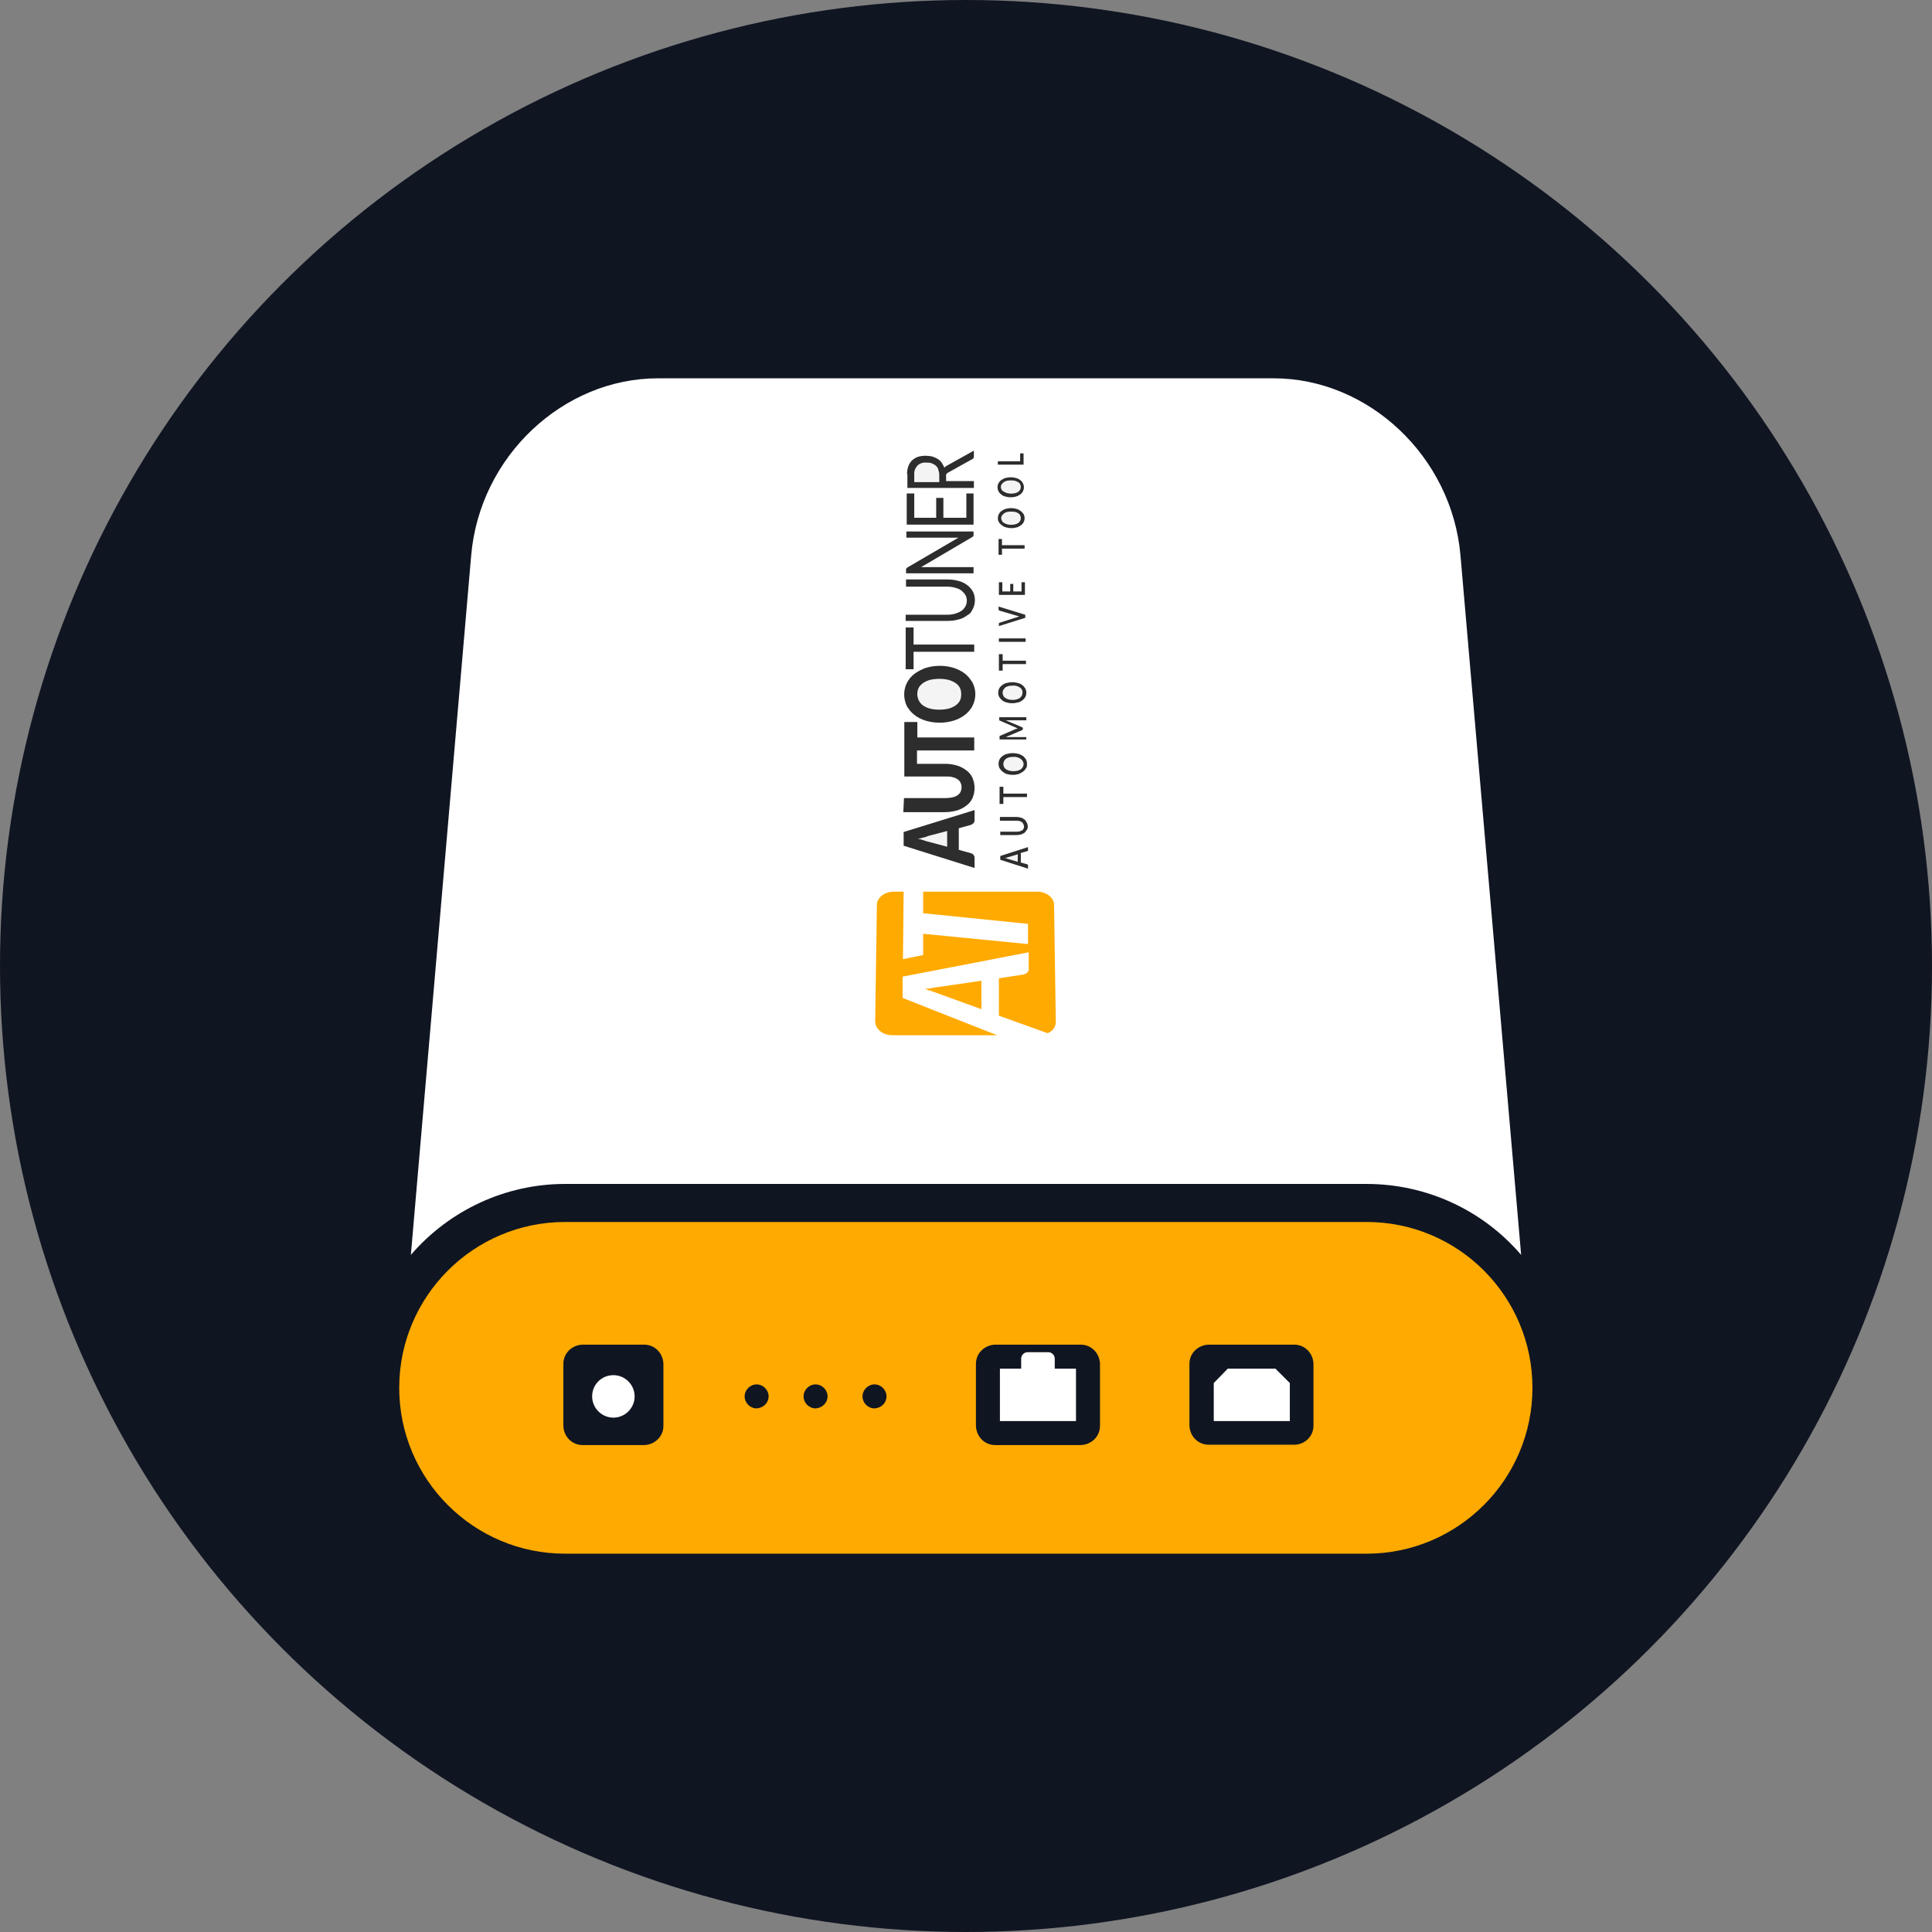
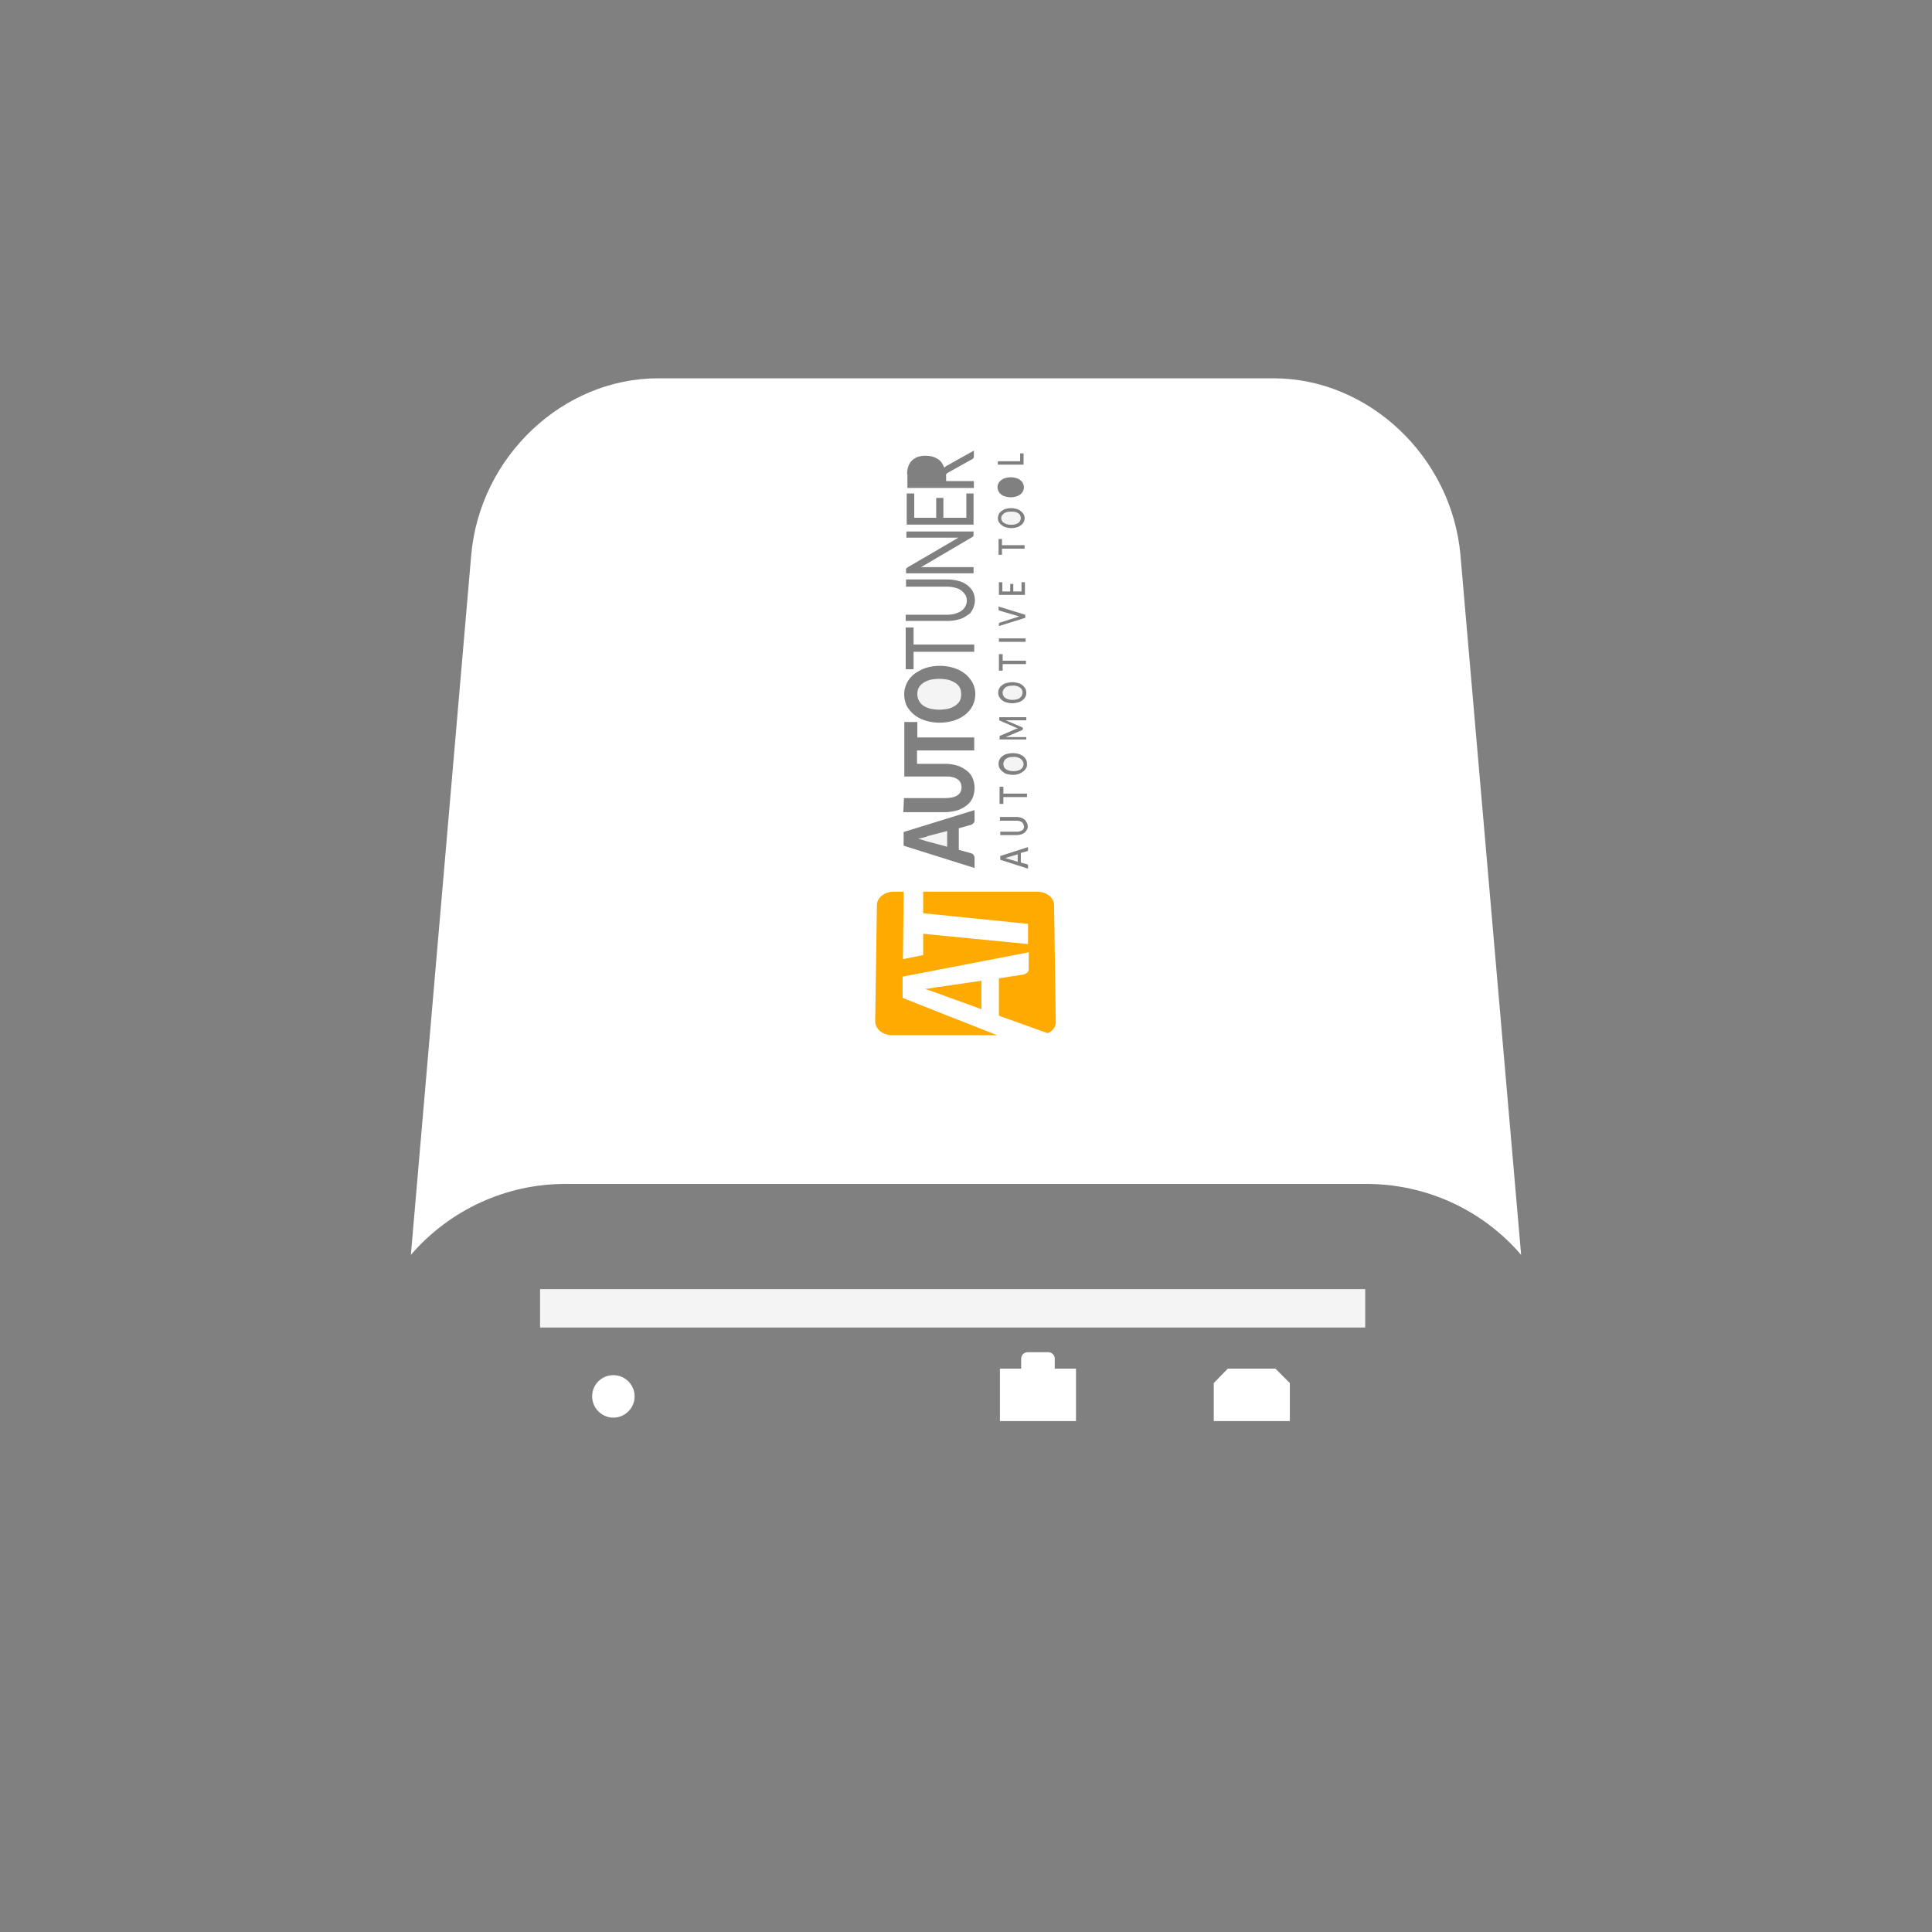
<svg xmlns="http://www.w3.org/2000/svg" viewBox="0 0 563.8 563.8" version="1.1" data-name="Calque 1" id="Calque_1">
  <rect x="0" y="0" width="563.8" height="563.8" fill="#808080" stroke="none" />
  <defs>
    <style>
      .cls-1 {
        fill: #f4f4f4;
      }

      .cls-1, .cls-2, .cls-3, .cls-4, .cls-5 {
        stroke-width: 0px;
      }

      .cls-2 {
        fill: #2d2d2d;
      }

      .cls-3 {
        fill: #101522;
      }

      .cls-4 {
        fill: #fa0;
      }

      .cls-5 {
        fill: #fff;
      }
    </style>
  </defs>
-   <circle r="281.9" cy="281.9" cx="281.9" class="cls-3" />
  <g>
    <rect height="11.2" width="240.8" y="376.2" x="157.6" class="cls-1" />
-     <rect height="132.4" width="49.6" y="124.9" x="258.7" class="cls-2" />
    <rect height="53.8" width="64.9" y="257.3" x="251.7" class="cls-4" />
    <g data-name="6d2b0c0a-448e-4641-8e0b-ebed0d71630c" id="_6d2b0c0a-448e-4641-8e0b-ebed0d71630c">
-       <path d="M293,143.5c.3.2.6.3.9.4.8.2,1.6.2,2.4,0,.3-.1.6-.2.9-.4.2-.2.4-.4.5-.6.1-.2.2-.5.2-.8s-.1-.6-.2-.8-.3-.5-.6-.6c-.3-.2-.6-.3-.9-.4-.4-.1-.8-.1-1.2-.1s-.8,0-1.2.1c-.3.1-.6.2-.9.4-.2.2-.4.4-.6.6-.3.5-.3,1.1,0,1.6.2.3.4.5.7.6Z" class="cls-1" />
-       <path d="M273.1,135.9c-.3-.3-.8-.5-1.2-.7-.5-.2-1-.2-1.6-.2-.9-.1-1.9.2-2.6.9-.6.7-1,1.6-.9,2.6v2.2h7.3v-2.1c0-.5-.1-1-.3-1.5,0-.5-.4-.9-.7-1.2Z" class="cls-1" />
      <path d="M297.2,149.8c-.3-.2-.6-.3-.9-.4-.4-.1-.8-.1-1.2-.1s-.8,0-1.2.1c-.3.1-.6.2-.9.4-.2.2-.4.4-.6.6-.3.5-.3,1.1,0,1.6.1.2.3.5.6.6.3.2.6.3.9.4.8.2,1.6.2,2.4,0,.3-.1.6-.2.9-.4.2-.2.4-.4.5-.6.1-.2.2-.5.2-.8s-.1-.6-.2-.8c0-.2-.3-.4-.5-.6Z" class="cls-1" />
      <path d="M297.6,200.6c-.3-.2-.6-.3-.9-.4-.4-.1-.8-.2-1.2-.1-.4,0-.8,0-1.2.1-.3.1-.6.2-.9.4-.2.2-.4.4-.6.7-.3.5-.3,1.2,0,1.7.1.3.3.5.6.7.3.2.6.3.9.4.8.2,1.6.2,2.4,0,.3-.1.6-.2.9-.4.2-.2.4-.4.6-.7.1-.3.2-.6.2-.9s-.1-.6-.2-.9c-.2-.2-.3-.4-.6-.6Z" class="cls-1" />
      <path d="M269.4,205.9c.6.4,1.3.7,2,.9,1.8.4,3.6.4,5.4,0,.7-.2,1.4-.5,2-.9.5-.4,1-.8,1.3-1.4.3-.6.4-1.2.4-1.9s-.1-1.3-.4-1.9c-.3-.6-.7-1-1.3-1.4-.6-.4-1.3-.7-2-.9-1.8-.4-3.6-.4-5.4,0-.7.2-1.4.5-2,.9-.5.4-1,.8-1.3,1.4-.9,1.8-.3,4.1,1.3,5.2h0Z" class="cls-1" />
      <path d="M294,250.2c-.2.1-.5.1-.9.2h.5c0,.1.4.2.4.2l3,.9v-2.2l-3,.9Z" class="cls-1" />
      <path d="M297.8,221.4c-.3-.2-.6-.3-.9-.4-.4-.1-.8-.2-1.2-.1-.4,0-.8,0-1.2.1-.3.1-.6.2-.9.4-.8.6-1,1.6-.6,2.4.1.3.3.5.6.7.3.2.6.3.9.4.8.2,1.7.2,2.5,0,.3-.1.6-.2.9-.4.5-.4.8-.9.8-1.5,0-.7-.4-1.2-.9-1.6h0Z" class="cls-1" />
      <path d="M426.2,162.1c-2.5-28.9-26.9-51.7-54.5-51.7h-179.7c-27.6,0-52,22.7-54.5,51.7l-17.6,204.1c11.3-13.1,27.7-20.7,45-20.7h233.9c17.3,0,33.8,7.5,45.1,20.7l-17.7-204.1ZM300,253.5l-8.1-2.6v-1.1l8.1-2.6v.9c0,.1,0,.2-.1.2q-.1.1-.2.1l-1.8.5v2.8l1.8.5c.1,0,.1.1.2.1q.1.1.1.2v1ZM299.7,242.1c-.2.3-.4.6-.7.9-.3.2-.7.4-1,.5-.4.1-.9.2-1.3.2h-4.8v-1h4.8c.3,0,.6,0,.9-.1.2-.1.5-.2.7-.3s.3-.3.4-.5.2-.4.1-.7c0-.2-.1-.5-.2-.7s-.3-.4-.4-.5c-.2-.1-.4-.2-.7-.3-.3-.1-.6-.1-.9-.1h-4.8v-1.1h4.8c.4,0,.9.1,1.3.2.4.1.7.3,1,.5s.5.5.7.9c.2.3.3.7.3,1.1.1.2,0,.6-.2,1h0ZM299.7,232.6h-6.9v2h-1.1v-5h1.1v2h6.9v1ZM299.4,224.2c-.2.4-.5.7-.9,1s-.8.5-1.3.7c-1.1.3-2.2.3-3.3,0-.5-.1-.9-.4-1.3-.7s-.6-.6-.9-1c-.4-.8-.4-1.8,0-2.6.2-.4.5-.7.9-1s.8-.5,1.3-.6c1.1-.3,2.2-.3,3.3,0,.5.1.9.4,1.3.6.4.3.6.6.9,1,.2.4.3.8.3,1.3,0,.5,0,1-.3,1.3ZM299.6,215.8h-7.9v-1c0-.1.1-.1.2-.1l4.6-2h.3c0-.1.3-.2.3-.2h-.4c0-.1-.3-.2-.3-.2l-4.6-2c-.1,0-.1-.1-.2-.1v-.9h7.9v.9h-6l4.7,2c.2,0,.3.2.3.4h0c0,.3-.1.4-.3.5l-4.7,2h6v.7ZM299.2,203.4c-.2.4-.5.7-.9,1s-.8.5-1.3.6c-1.1.3-2.2.3-3.2,0-.5-.1-.9-.3-1.3-.6s-.6-.6-.9-1c-.4-.8-.4-1.7,0-2.5.2-.4.5-.7.9-1s.8-.5,1.3-.6c1.1-.3,2.2-.3,3.2,0,.5.1.9.3,1.3.6s.6.6.9,1c.2.4.3.8.3,1.3s-.1.8-.3,1.2h0ZM299.4,193.8h-6.8v1.9h-1.1v-4.8h1.1v1.9h6.8v1ZM299.3,187.3h-7.8v-1h7.8v1ZM299.2,180.3l-7.7,2.4v-.7c0-.1,0-.2.1-.2q.1-.1.2-.1l5-1.6c.3-.1.6-.2,1-.2h-.5c0-.1-.5-.2-.5-.2l-5.1-1.5c-.1,0-.1-.1-.2-.1q-.1-.1-.1-.2v-.9l7.8,2.4v.9ZM299.2,173.6h-7.7v-3.7h1v2.7h2.3v-2.2h.9v2.2h2.4v-2.7h1v3.7ZM299,160.1h-6.6v1.8h-1v-4.6h1v1.8h6.6v1ZM298.7,152.4c-.2.4-.5.7-.8.9-.4.3-.8.5-1.2.6-1,.3-2.1.3-3.1,0-.4-.1-.9-.3-1.2-.6-.4-.2-.6-.6-.9-.9-.4-.7-.4-1.6,0-2.4.2-.4.5-.7.8-.9.4-.3.8-.5,1.2-.6,1-.3,2.1-.3,3.1,0,.4.1.9.3,1.2.6.4.2.6.6.9.9.2.4.3.8.3,1.2s-.1.9-.3,1.2h0ZM297.7,132.3h1v3.3h-7.5v-1h6.5v-2.3ZM291.4,141c.2-.4.5-.7.8-.9.4-.3.8-.5,1.2-.6,1-.3,2.1-.3,3.1,0,.4.1.9.3,1.2.6.3.2.6.5.8.9.2.4.3.8.3,1.2s-.1.8-.3,1.2c-.2.4-.5.7-.8.9-.4.3-.8.5-1.2.6-1,.3-2.1.3-3.1,0-.4-.1-.9-.3-1.2-.6-.3-.2-.6-.5-.8-.9-.4-.8-.4-1.7,0-2.4h0ZM264.7,138.4c0-.8.1-1.6.4-2.4.2-.6.6-1.2,1.1-1.7.5-.4,1.1-.8,1.7-1,.7-.2,1.5-.3,2.2-.3s1.3.1,1.9.2c.6.2,1.1.4,1.6.7s.9.7,1.2,1.1c.3.5.6,1,.8,1.5.2-.3.5-.5.9-.7l7.7-4.3v1.7c0,.4-.2.7-.5.8l-7,3.9c-.2.1-.3.2-.5.4-.1.2-.2.4-.1.6v1.5h8.1v2h-19.4v-4ZM264.7,144h2.1v7.1c-.1,0,6.4,0,6.4,0v-5.8h2.1v5.8h6.7v-7.1h2.1v9.1h-19.5v-9.1ZM264.4,166.3v-.2q0-.1.1-.2c0-.1.1-.1.1-.1l.2-.2,14.9-8.7h-15.2v-1.8h19.6v1c0,.1,0,.3-.1.4-.1.1-.2.2-.4.3l-14.8,8.7h15.3v1.8h-19.7v-1ZM264.3,179.4h12.1c.8,0,1.5-.1,2.3-.3.6-.2,1.2-.4,1.8-.8.5-.3.9-.8,1.2-1.3.6-1.1.6-2.4,0-3.4-.3-.5-.7-.9-1.2-1.3-.5-.4-1.1-.6-1.8-.8-.7-.2-1.5-.3-2.3-.3h-12v-2.1h12c1.1,0,2.1.1,3.2.4.9.2,1.8.6,2.6,1.2.7.5,1.3,1.2,1.7,1.9.8,1.6.8,3.5,0,5.1s-1,1.4-1.7,1.9c-.8.6-1.6,1-2.6,1.2-1,.3-2.1.4-3.2.4h-12.1v-1.8ZM264.3,183.1h2.3v5h17.7v2.1h-17.7v5.1h-2.3v-12.2ZM264.7,199.2c.5-1,1.3-1.9,2.2-2.6,1-.7,2.1-1.3,3.3-1.7,2.6-.8,5.5-.8,8.1,0,1.2.4,2.3.9,3.3,1.7.9.7,1.6,1.6,2.2,2.6,1.1,2.1,1.1,4.6,0,6.8-.5,1-1.3,1.9-2.2,2.6-1,.8-2.1,1.3-3.3,1.7-2.7.8-5.5.8-8.2,0-1.2-.4-2.3-.9-3.3-1.7-.9-.7-1.6-1.6-2.2-2.6-1-2.2-1-4.7.1-6.8h0ZM263.8,232.9h12.2c.7,0,1.3-.1,1.9-.2.5-.1,1-.3,1.5-.6.4-.3.7-.6.9-1,.4-.9.4-1.9,0-2.7-.2-.4-.5-.8-.9-1-.4-.3-.9-.5-1.4-.6-.6-.2-1.3-.2-1.9-.2h-12.2v-15.9h3.8v4.5h16.6v3.8h-16.7v3.9h8.3c1.2,0,2.3.2,3.4.5,1,.3,1.9.8,2.7,1.4.8.6,1.4,1.3,1.8,2.2.8,1.9.8,4,0,5.9-.4.9-1,1.6-1.8,2.2-.8.6-1.7,1.1-2.7,1.4-1.1.3-2.3.5-3.5.5h-12.2l.2-4.1ZM263.7,242.8l20.7-6.4v3c0,.3-.1.6-.3.8-.2.2-.5.4-.7.5l-3.6,1v6.3l3.6,1c.3.1.5.2.7.5.2.2.3.5.3.8v3l-20.7-6.5v-4ZM305.7,301.5l-14.2-5.1v-10.9c-.1,0,7.1-1.1,7.1-1.1.4-.1.9-.3,1.2-.6s.5-.8.4-1.2v-4.7c-.1,0-36.8,7.1-36.8,7.1v6.2c-.1,0,27.6,10.9,27.6,10.9h-30.6c-2.8,0-5-1.8-5-4.1l.5-33.9c0-2.2,2.3-3.9,5-3.9h2.8l-.2,19.7,5.9-1.2v-6.2l30.6,3v-5.9c-.1,0-30.6-3.1-30.6-3.1v-6.3h33.2c2.7,0,5,1.7,5,3.9l.5,33.9c.1,1.6-.9,3-2.4,3.5h0ZM286.4,294.5l-11.6-4.2-2.2-.8c-.8-.3-1.7-.6-2.7-.9,1-.1,1.9-.2,2.7-.4l2.2-.3,11.6-1.7v8.3Z" class="cls-5" />
      <path d="M269.5,244.4c-.5.1-1,.3-1.6.4.6.1,1.1.2,1.6.4s.9.3,1.3.4l5.6,1.5v-4.6l-5.7,1.5c-.3.2-.7.3-1.2.4Z" class="cls-1" />
      <path d="M179,401.3h0c3.4,0,6.2,2.8,6.2,6.2h0c0,3.4-2.8,6.2-6.2,6.2h0c-3.4,0-6.2-2.8-6.2-6.2h0c0-3.5,2.8-6.2,6.2-6.2Z" class="cls-5" />
      <path d="M307.8,399.4v-2.9c0-1-.8-1.9-1.9-1.9h-6c-1,0-1.9.8-1.9,1.9h0v2.9h-6.2v15.3h22.2v-15.3h-6.2Z" class="cls-5" />
-       <path d="M398.8,356.6h-233.9c-26.7,0-48.4,21.7-48.4,48.4h0c0,26.7,21.7,48.4,48.4,48.4h233.9c26.7,0,48.4-21.7,48.4-48.4h0c0-26.7-21.6-48.4-48.4-48.4h0ZM193.6,416.1c0,3.1-2.5,5.5-5.6,5.6h-18c-3.1,0-5.5-2.5-5.6-5.6v-18.1c0-3.1,2.5-5.5,5.6-5.6h18c3.1,0,5.5,2.5,5.6,5.6v18.1ZM220.8,411c-1.9,0-3.5-1.6-3.5-3.5s1.6-3.5,3.5-3.5,3.5,1.6,3.5,3.5h0c0,1.9-1.6,3.4-3.5,3.5h0ZM238,411c-1.9,0-3.5-1.6-3.5-3.5s1.6-3.5,3.5-3.5,3.5,1.6,3.5,3.5h0c0,1.9-1.6,3.4-3.5,3.5h0ZM255.2,411c-1.9,0-3.5-1.6-3.5-3.5s1.6-3.5,3.5-3.5,3.5,1.6,3.5,3.5h0c0,1.9-1.5,3.4-3.5,3.5h0ZM321,416.1c0,3.1-2.5,5.5-5.6,5.6h-25c-3.1,0-5.5-2.5-5.6-5.6v-18.1c0-3.1,2.5-5.5,5.6-5.6h25c3.1,0,5.5,2.5,5.6,5.6v18.1ZM383.3,416.1c0,3-2.5,5.5-5.6,5.5h-25c-3.1,0-5.5-2.5-5.6-5.6v-18c0-3.1,2.5-5.5,5.6-5.6h25c3.1,0,5.5,2.5,5.6,5.6v18.1Z" class="cls-4" />
      <polygon points="358.3 399.4 354.2 403.6 354.2 414.7 376.4 414.7 376.4 403.6 372.2 399.4 358.3 399.4" class="cls-5" />
    </g>
  </g>
</svg>